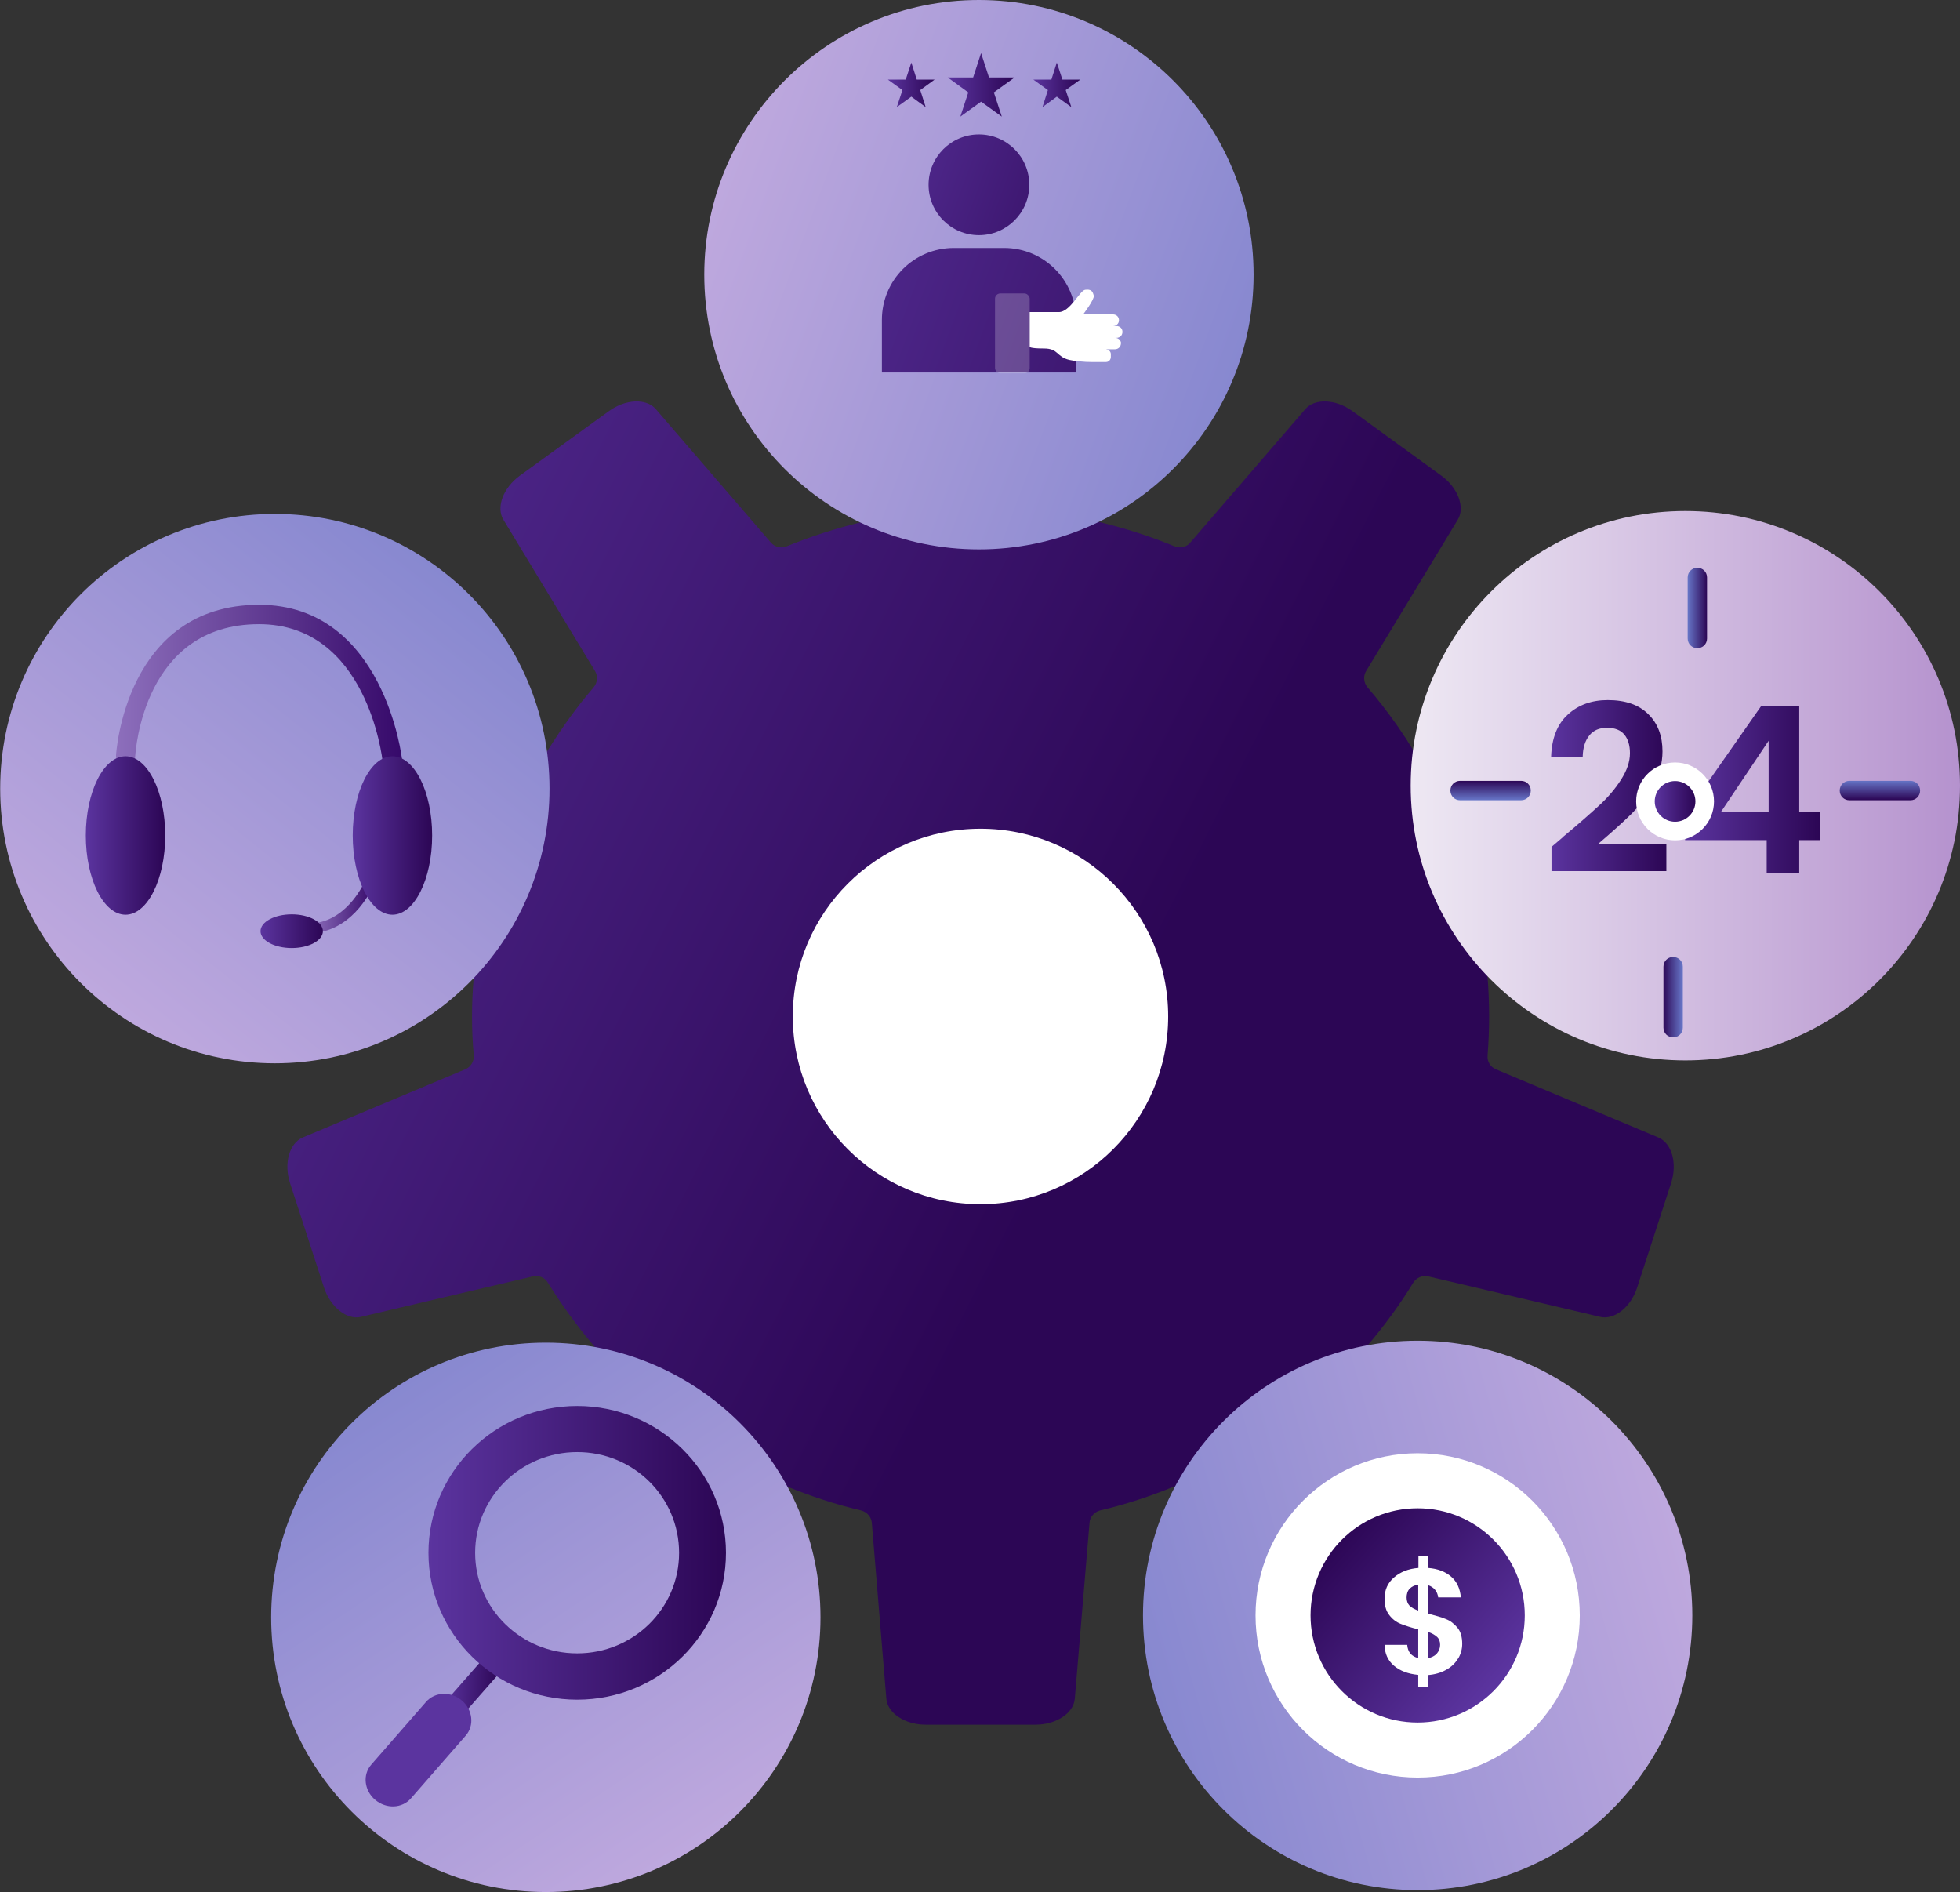
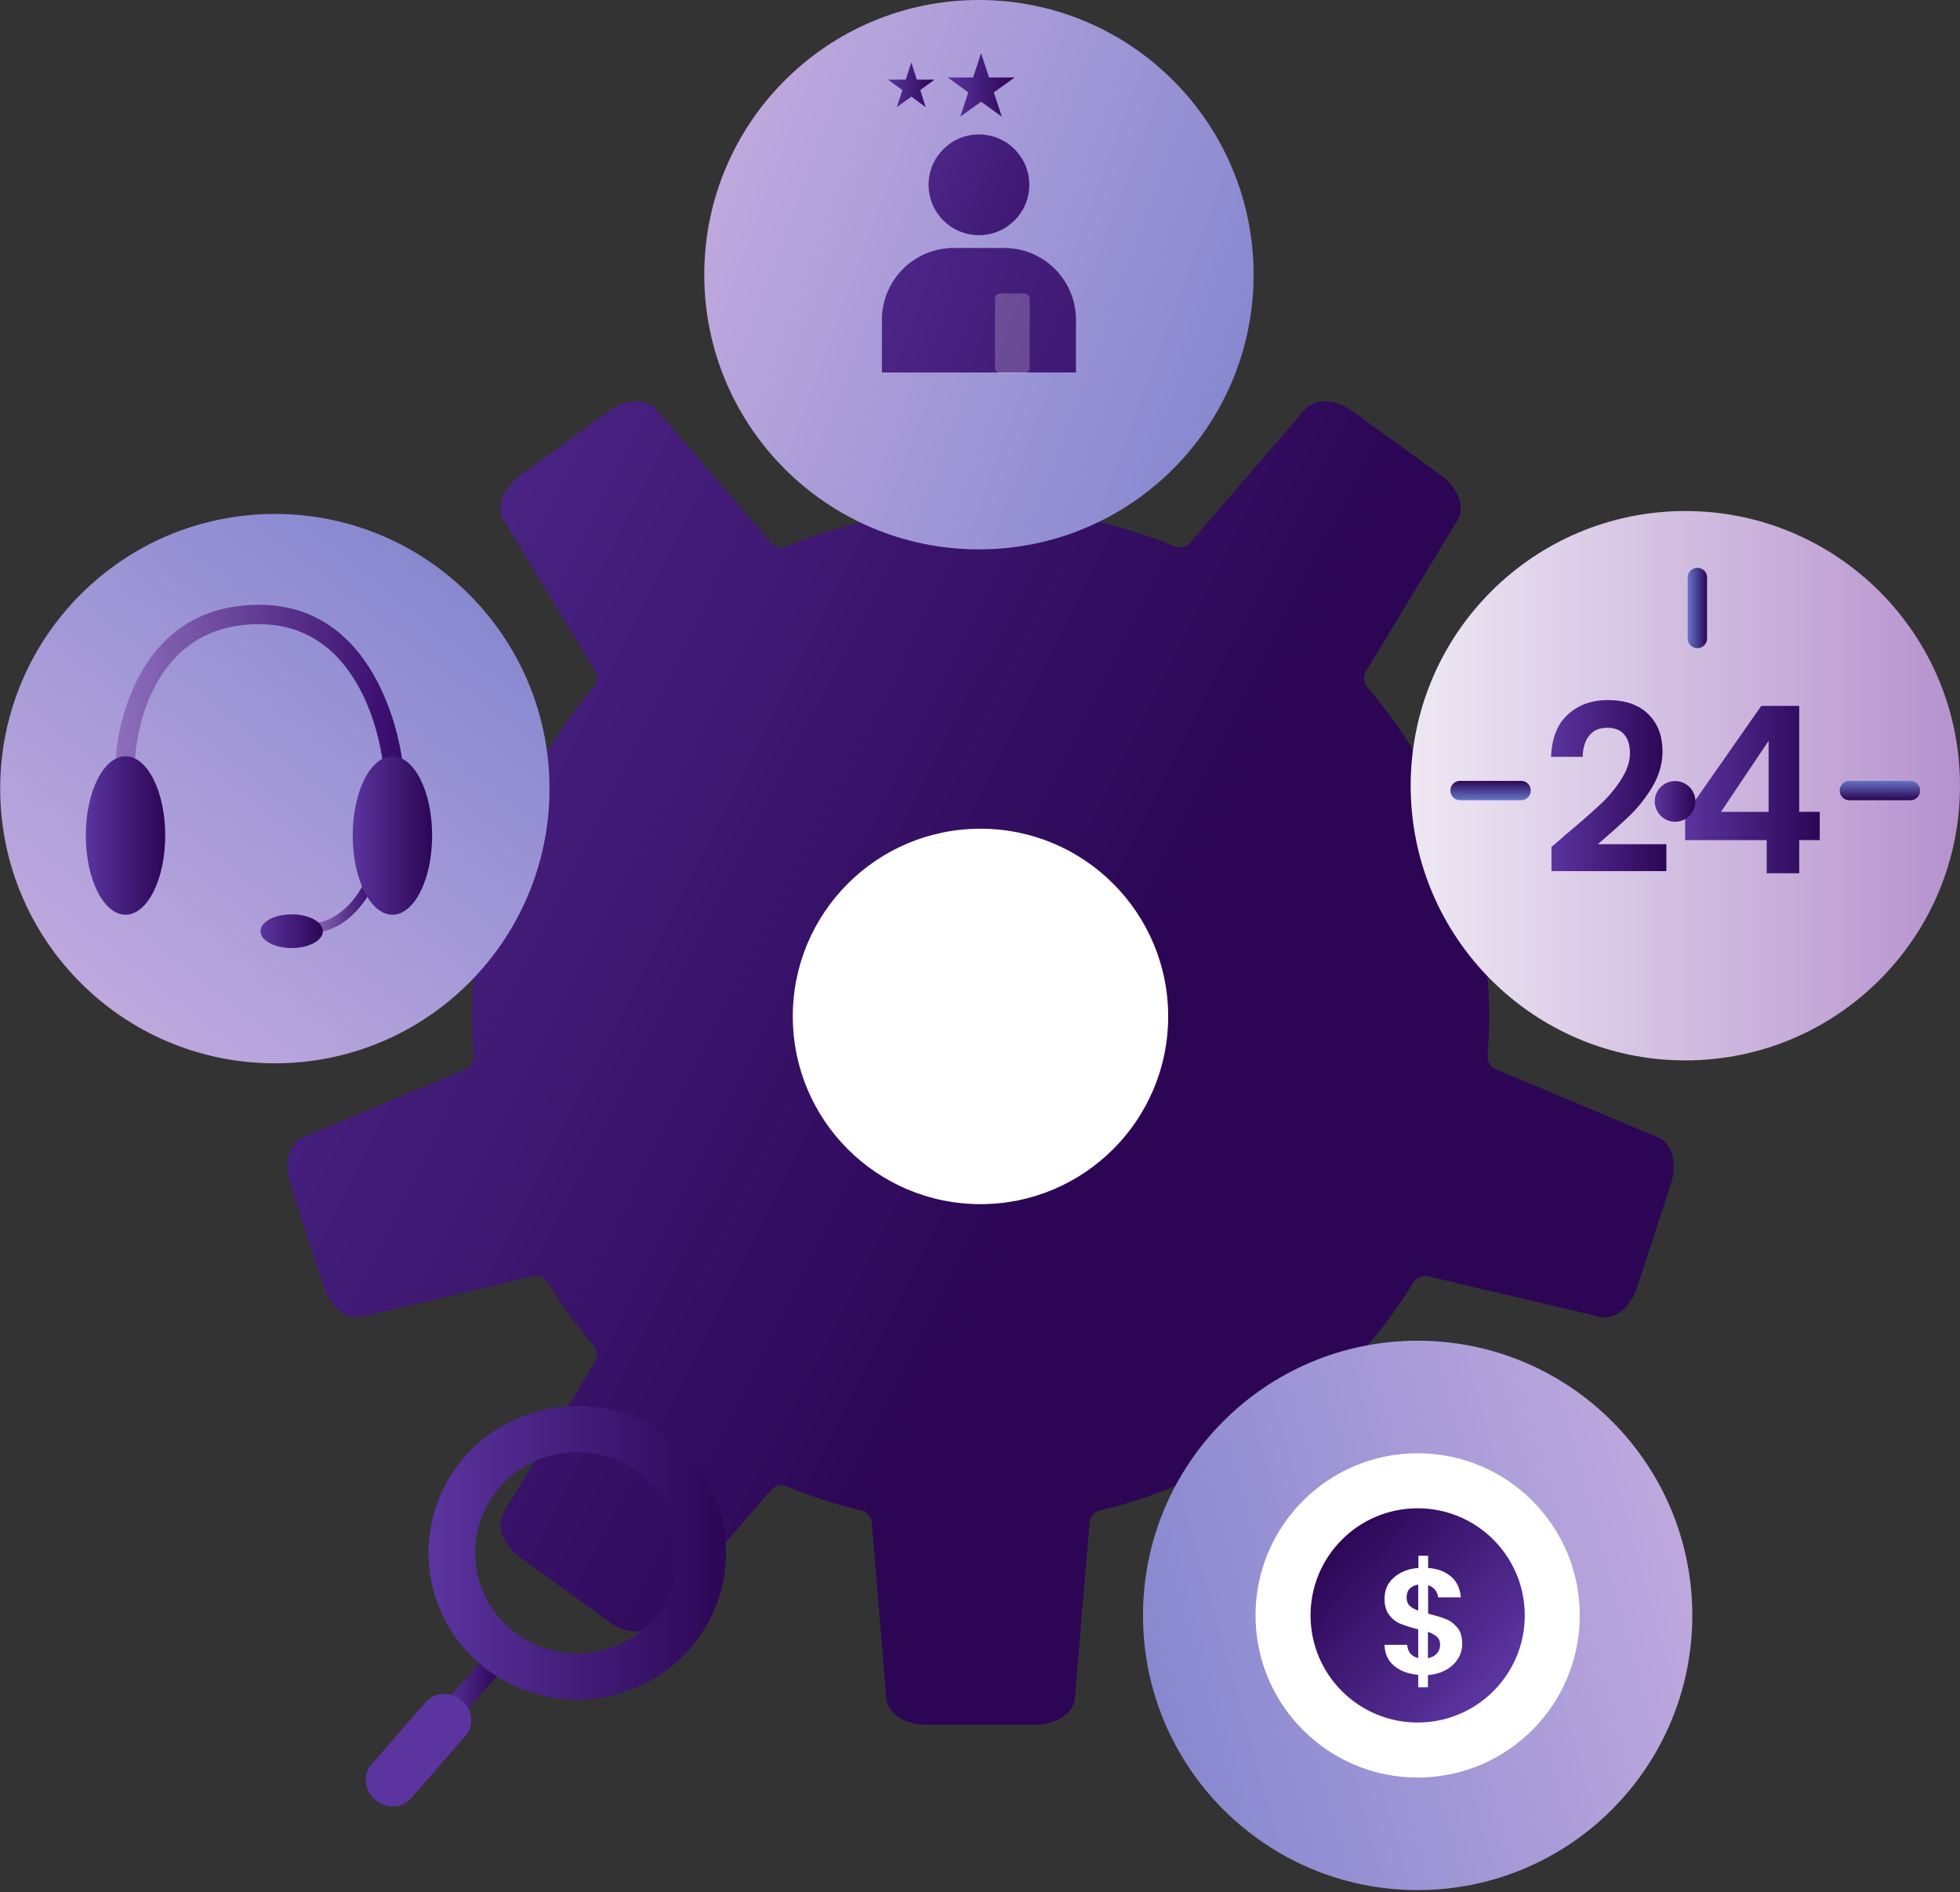
<svg xmlns="http://www.w3.org/2000/svg" xmlns:xlink="http://www.w3.org/1999/xlink" id="Layer_2" data-name="Layer 2" viewBox="0 0 101.19 97.67">
  <rect x="0" y="0" width="101.19" height="97.67" fill="#333333" stroke="none" />
  <defs>
    <style>
      .cls-1 {
        fill: url(#linear-gradient-12);
      }

      .cls-1, .cls-2, .cls-3, .cls-4, .cls-5, .cls-6, .cls-7, .cls-8, .cls-9, .cls-10, .cls-11, .cls-12, .cls-13, .cls-14, .cls-15, .cls-16, .cls-17, .cls-18, .cls-19, .cls-20, .cls-21, .cls-22, .cls-23, .cls-24, .cls-25, .cls-26, .cls-27, .cls-28, .cls-29, .cls-30 {
        stroke-width: 0px;
      }

      .cls-2 {
        fill: url(#linear-gradient-17);
      }

      .cls-3 {
        fill: url(#linear-gradient-19);
      }

      .cls-4 {
        fill: url(#linear-gradient);
      }

      .cls-5 {
        fill: url(#linear-gradient-21);
      }

      .cls-6 {
        fill: url(#linear-gradient-6);
      }

      .cls-7 {
        fill: url(#linear-gradient-15);
      }

      .cls-8 {
        fill: url(#linear-gradient-11);
      }

      .cls-9 {
        fill: url(#linear-gradient-5);
      }

      .cls-10 {
        opacity: .21;
      }

      .cls-10, .cls-16 {
        fill: #fff;
      }

      .cls-11 {
        fill: url(#linear-gradient-13);
      }

      .cls-12 {
        fill: url(#linear-gradient-23);
      }

      .cls-13 {
        fill: url(#linear-gradient-25);
      }

      .cls-14 {
        fill: url(#linear-gradient-16);
      }

      .cls-15 {
        fill: url(#linear-gradient-22);
      }

      .cls-17 {
        fill: url(#linear-gradient-20);
      }

      .cls-18 {
        fill: url(#linear-gradient-14);
      }

      .cls-19 {
        fill: url(#linear-gradient-2);
      }

      .cls-20 {
        fill: url(#linear-gradient-7);
      }

      .cls-21 {
        fill: url(#linear-gradient-3);
      }

      .cls-22 {
        fill: url(#linear-gradient-9);
      }

      .cls-23 {
        fill: url(#linear-gradient-27);
      }

      .cls-24 {
        fill: url(#linear-gradient-8);
      }

      .cls-25 {
        fill: url(#linear-gradient-24);
      }

      .cls-26 {
        fill: url(#linear-gradient-26);
      }

      .cls-27 {
        fill: url(#linear-gradient-18);
      }

      .cls-28 {
        fill: url(#linear-gradient-10);
      }

      .cls-29 {
        fill: url(#New_Gradient_Swatch_3);
      }

      .cls-30 {
        fill: url(#linear-gradient-4);
      }
    </style>
    <linearGradient id="linear-gradient" x1="-1.63" y1="25.95" x2="56.76" y2="55.58" gradientUnits="userSpaceOnUse">
      <stop offset="0" stop-color="#5b349f" />
      <stop offset="1" stop-color="#2c0655" />
    </linearGradient>
    <linearGradient id="linear-gradient-2" x1="6.24" y1="-2.24" x2="101.31" y2="33" gradientUnits="userSpaceOnUse">
      <stop offset=".24" stop-color="#cfb2e2" />
      <stop offset=".87" stop-color="#546ac3" />
    </linearGradient>
    <linearGradient id="linear-gradient-3" x1="42.43" y1="6.54" x2="59.83" y2="12.99" xlink:href="#linear-gradient" />
    <linearGradient id="linear-gradient-4" x1="34.35" y1="10.57" x2="69.77" y2="23.7" xlink:href="#linear-gradient" />
    <linearGradient id="New_Gradient_Swatch_3" data-name="New Gradient Swatch 3" x1="57.08" y1="18.03" x2="57.12" y2="18.03" gradientUnits="userSpaceOnUse">
      <stop offset=".23" stop-color="#ffdc0f" />
      <stop offset=".38" stop-color="#ffd70d" />
      <stop offset=".54" stop-color="#ffca0b" />
      <stop offset=".71" stop-color="#ffb406" />
      <stop offset=".87" stop-color="#f90" />
    </linearGradient>
    <linearGradient id="linear-gradient-5" x1="48.93" y1="4.38" x2="52.38" y2="4.38" xlink:href="#linear-gradient" />
    <linearGradient id="linear-gradient-6" x1="53.35" y1="4.38" x2="55.77" y2="4.38" xlink:href="#linear-gradient" />
    <linearGradient id="linear-gradient-7" x1="45.84" y1="4.38" x2="48.25" y2="4.38" xlink:href="#linear-gradient" />
    <linearGradient id="linear-gradient-8" x1="-3905.08" y1="-3465.49" x2="-3810" y2="-3430.25" gradientTransform="translate(-5077.55 -437.66) rotate(144)" xlink:href="#linear-gradient-2" />
    <linearGradient id="linear-gradient-9" x1="77.13" y1="86.9" x2="68.92" y2="79.59" xlink:href="#linear-gradient" />
    <linearGradient id="linear-gradient-10" x1="72.82" y1="40.56" x2="101.19" y2="40.56" gradientUnits="userSpaceOnUse">
      <stop offset="0" stop-color="#eee8f3" />
      <stop offset="1" stop-color="#b592ce" />
    </linearGradient>
    <linearGradient id="linear-gradient-11" x1="80.07" y1="40.55" x2="86.02" y2="40.55" xlink:href="#linear-gradient" />
    <linearGradient id="linear-gradient-12" x1="87" y1="40.76" x2="93.94" y2="40.76" xlink:href="#linear-gradient" />
    <linearGradient id="linear-gradient-13" x1="85.43" y1="41.37" x2="87.53" y2="41.37" xlink:href="#linear-gradient" />
    <linearGradient id="linear-gradient-14" x1="87.13" y1="31.38" x2="88.13" y2="31.38" gradientUnits="userSpaceOnUse">
      <stop offset="0" stop-color="#6675c7" />
      <stop offset="1" stop-color="#2c0655" />
    </linearGradient>
    <linearGradient id="linear-gradient-15" x1="-3527.58" y1="1453.26" x2="-3526.58" y2="1453.26" gradientTransform="translate(-1376.3 -3486.27) rotate(-90)" xlink:href="#linear-gradient-14" />
    <linearGradient id="linear-gradient-16" x1="-4949.46" y1="-2161.45" x2="-4948.46" y2="-2161.45" gradientTransform="translate(-4862.58 -2109.97) rotate(-180)" xlink:href="#linear-gradient-14" />
    <linearGradient id="linear-gradient-17" x1="-1335.99" y1="-3583.33" x2="-1334.99" y2="-3583.33" gradientTransform="translate(-3486.27 1376.3) rotate(90)" xlink:href="#linear-gradient-14" />
    <linearGradient id="linear-gradient-18" x1="-5193.73" y1="-505.05" x2="-5098.65" y2="-469.82" gradientTransform="translate(-3850.58 -3338.58) rotate(-144)" xlink:href="#linear-gradient-2" />
    <linearGradient id="linear-gradient-19" x1="87.1" y1="-.49" x2="90.02" y2="-.49" gradientTransform="translate(-44.86 142.43) rotate(-38.3)" xlink:href="#linear-gradient" />
    <linearGradient id="linear-gradient-20" x1="-4698.9" y1="-144.81" x2="-4693.77" y2="-144.81" gradientTransform="translate(-4854.43 -243.44) rotate(-174.35) scale(1.04 -1.02) skewX(-3.39)" xlink:href="#linear-gradient" />
    <linearGradient id="linear-gradient-21" x1="22.12" y1="80.16" x2="37.48" y2="80.16" xlink:href="#linear-gradient" />
    <linearGradient id="linear-gradient-22" x1="-2776.4" y1="1635.35" x2="-2681.33" y2="1670.59" gradientTransform="translate(-712.48 -3068.1) rotate(-72)" xlink:href="#linear-gradient-2" />
    <linearGradient id="linear-gradient-23" x1="5.98" y1="35.52" x2="20.76" y2="35.52" gradientUnits="userSpaceOnUse">
      <stop offset="0" stop-color="#8d6fbc" />
      <stop offset="1" stop-color="#36096a" />
    </linearGradient>
    <linearGradient id="linear-gradient-24" x1="4.44" y1="43.13" x2="8.53" y2="43.13" xlink:href="#linear-gradient" />
    <linearGradient id="linear-gradient-25" x1="16.06" y1="46.74" x2="19.32" y2="46.74" xlink:href="#linear-gradient-23" />
    <linearGradient id="linear-gradient-26" x1="13.46" y1="48.07" x2="16.67" y2="48.07" xlink:href="#linear-gradient" />
    <linearGradient id="linear-gradient-27" x1="18.21" y1="43.13" x2="22.3" y2="43.13" xlink:href="#linear-gradient" />
  </defs>
  <g id="Layer_1-2" data-name="Layer 1">
    <path class="cls-4" d="m86.28,61.06l-1.76,5.41c-.32,1-1.17,1.68-1.9,1.51l-8.88-2.09c-.3-.07-.61.06-.78.33-.7,1.14-1.49,2.22-2.36,3.24-.2.24-.23.57-.07.84l4.73,7.8c.39.64,0,1.66-.84,2.28l-4.6,3.34c-.86.62-1.94.67-2.43.1l-5.94-6.9c-.2-.23-.53-.31-.82-.19-1.23.51-2.51.93-3.83,1.24-.3.08-.53.33-.55.64l-.76,9.08c-.06.75-.97,1.34-2.02,1.34h-5.69c-1.05,0-1.96-.59-2.02-1.34l-.75-9.08c-.03-.31-.25-.56-.56-.64-1.32-.31-2.59-.73-3.83-1.24-.28-.12-.61-.04-.82.19l-5.94,6.9c-.49.57-1.57.52-2.42-.1l-3.74-2.71-.87-.63c-.85-.62-1.23-1.64-.84-2.28l4.73-7.8c.16-.27.13-.6-.07-.84-.87-1.02-1.65-2.1-2.36-3.24-.16-.27-.47-.4-.78-.33l-6.89,1.62-1.99.47c-.73.17-1.57-.51-1.9-1.51l-1.76-5.41c-.32-1-.04-2.04.66-2.34l8.39-3.52c.29-.12.46-.41.44-.72-.06-.66-.09-1.33-.09-2.01s.03-1.35.09-2.02c.02-.31-.15-.6-.44-.72l-8.39-3.52c-.7-.29-.98-1.33-.66-2.34l1.76-5.41c.33-1,1.17-1.67,1.9-1.5l8.88,2.09c.31.07.62-.06.78-.33.71-1.14,1.49-2.23,2.36-3.24.2-.24.23-.58.07-.84l-4.73-7.81c-.39-.64-.01-1.65.84-2.27l4.61-3.34c.85-.62,1.93-.67,2.42-.1l5.94,6.89c.21.24.54.31.82.19,1.24-.51,2.52-.92,3.83-1.24.31-.07.53-.32.56-.64l.75-9.07c.06-.75.97-1.35,2.02-1.35h5.69c1.05,0,1.96.6,2.02,1.35l.76,9.07c.02.29.21.53.48.61.02.02.04.02.07.03,1.32.32,2.6.73,3.83,1.24.29.12.62.05.82-.19l5.94-6.89c.49-.57,1.57-.52,2.43.1l4.6,3.34c.85.62,1.23,1.63.84,2.27l-4.73,7.81c-.16.26-.13.6.07.84.26.3.51.61.76.93.58.74,1.11,1.51,1.6,2.31.17.27.48.4.78.33l8.88-2.09c.73-.17,1.58.5,1.9,1.5l1.76,5.41c.32,1.01.04,2.05-.66,2.34l-8.39,3.52c-.29.12-.46.41-.43.72.05.67.08,1.34.08,2.02s-.03,1.35-.08,2.01c-.03.31.14.6.43.72l8.39,3.52c.7.3.98,1.34.66,2.34Z" />
    <circle class="cls-16" cx="50.62" cy="52.47" r="9.69" />
    <g>
      <circle class="cls-19" cx="50.54" cy="14.18" r="14.18" />
      <circle class="cls-21" cx="50.54" cy="9.54" r="2.6" />
      <path class="cls-30" d="m49.24,12.8h2.6c2.05,0,3.71,1.66,3.71,3.71v2.72h-10.02v-2.72c0-2.05,1.66-3.71,3.71-3.71Z" />
-       <path class="cls-16" d="m57.87,17.73c0,.16-.13.3-.31.3h-.47s.03,0,.04.01c.12.01.22.12.22.24v.15c0,.05-.01.09-.04.14-.04.07-.12.12-.22.12h-.69c-.45,0-.99-.06-1.19-.11-.68-.16-.55-.59-1.31-.59s-.74-.09-.74-.09v-1.79s.94,0,1.51,0,1.08-1.11,1.35-1.15c.34-.05.4.11.45.31.03.2-.55.96-.55.96h1.54c.18,0,.31.13.31.3s-.13.3-.31.3h.18c.18,0,.31.13.31.3,0,.18-.13.31-.31.31h-.07c.18,0,.31.14.31.3Z" />
      <path class="cls-29" d="m57.12,18.02h-.04.04Z" />
      <polygon class="cls-9" points="50.65 2.74 51.06 4 52.38 4 51.31 4.77 51.72 6.02 50.65 5.25 49.58 6.02 49.99 4.77 48.93 4 50.24 4 50.65 2.74" />
-       <polygon class="cls-6" points="54.56 3.23 54.85 4.11 55.77 4.11 55.02 4.65 55.31 5.53 54.56 4.99 53.82 5.53 54.1 4.65 53.35 4.11 54.28 4.11 54.56 3.23" />
      <polygon class="cls-20" points="47.05 3.23 47.33 4.11 48.25 4.11 47.51 4.65 47.79 5.53 47.05 4.99 46.3 5.53 46.59 4.65 45.84 4.11 46.76 4.11 47.05 3.23" />
      <rect class="cls-10" x="51.37" y="15.15" width="1.79" height="4.12" rx=".27" ry=".27" />
    </g>
    <g>
      <circle class="cls-24" cx="73.19" cy="83.39" r="14.18" />
      <circle class="cls-16" cx="73.19" cy="83.39" r="8.37" />
      <circle class="cls-22" cx="73.19" cy="83.39" r="5.53" />
      <path class="cls-16" d="m75.27,85.62c-.14.24-.34.43-.61.58-.27.15-.58.24-.94.27v.63h-.5v-.64c-.52-.05-.93-.2-1.25-.47-.32-.27-.48-.63-.49-1.08h1.17c.03.37.22.6.57.68v-1.48c-.37-.09-.67-.19-.9-.28-.23-.09-.43-.24-.59-.45-.17-.21-.25-.49-.25-.85,0-.45.16-.82.49-1.1.32-.28.74-.45,1.26-.49v-.63h.5v.63c.5.04.89.19,1.19.45.3.26.46.62.5,1.07h-1.17c-.02-.15-.07-.28-.16-.39-.09-.11-.21-.19-.36-.24v1.47c.39.1.7.19.92.28.23.09.42.24.59.44.17.2.25.49.25.84,0,.27-.07.52-.21.76Zm-2.5-2.74c.1.11.25.19.45.26v-1.34c-.19.03-.33.1-.44.21-.11.11-.16.27-.16.46,0,.17.05.31.15.42Zm1.41,2.48c.11-.13.17-.28.17-.45s-.05-.31-.16-.41c-.11-.1-.26-.19-.47-.26v1.36c.2-.04.35-.12.46-.24Z" />
    </g>
    <g>
      <circle class="cls-28" cx="87.01" cy="40.56" r="14.18" />
      <path class="cls-8" d="m80.71,43.19c.77-.64,1.38-1.18,1.84-1.6s.84-.87,1.14-1.34.46-.92.46-1.37c0-.41-.1-.73-.29-.96-.19-.23-.49-.35-.89-.35s-.71.13-.92.4c-.22.27-.33.64-.34,1.1h-1.63c.03-.96.32-1.69.86-2.18.54-.5,1.23-.75,2.06-.75.91,0,1.61.24,2.1.73.49.48.73,1.12.73,1.92,0,.62-.17,1.22-.5,1.79-.34.57-.72,1.06-1.15,1.48s-1,.93-1.69,1.52h3.54v1.39h-5.93v-1.25l.62-.53Z" />
      <path class="cls-1" d="m87,43.38v-1.32l3.93-5.62h1.96v5.47h1.06v1.46h-1.06v1.71h-1.68v-1.71h-4.2Zm4.31-5.14l-2.46,3.67h2.46v-3.67Z" />
-       <circle class="cls-16" cx="86.48" cy="41.37" r="2.01" />
      <circle class="cls-11" cx="86.48" cy="41.37" r="1.05" />
      <path class="cls-18" d="m87.63,33.46c-.28,0-.5-.22-.5-.5v-3.15c0-.28.22-.5.5-.5s.5.22.5.5v3.15c0,.28-.22.5-.5.5Z" />
      <path class="cls-7" d="m78.53,41.31h-3.15c-.28,0-.5-.22-.5-.5s.22-.5.5-.5h3.15c.28,0,.5.22.5.5s-.22.5-.5.5Z" />
-       <path class="cls-14" d="m86.38,53.55c-.28,0-.5-.22-.5-.5v-3.15c0-.28.22-.5.5-.5s.5.22.5.5v3.15c0,.28-.22.5-.5.5Z" />
      <path class="cls-2" d="m98.63,41.31h-3.15c-.28,0-.5-.22-.5-.5s.22-.5.5-.5h3.15c.28,0,.5.22.5.5s-.22.5-.5.5Z" />
    </g>
    <g>
-       <circle class="cls-27" cx="28.18" cy="83.49" r="14.18" />
      <g>
        <rect class="cls-3" x="23.78" y="85.51" width="1.12" height="3.3" transform="translate(63.58 5.62) rotate(41.3)" />
        <path class="cls-17" d="m19.37,92.91h0c.57.48,1.39.45,1.85-.08l2.82-3.23c.46-.52.37-1.34-.2-1.82h0c-.57-.48-1.39-.45-1.85.08l-2.82,3.23c-.46.52-.37,1.34.2,1.82Z" />
        <path class="cls-5" d="m29.8,72.58c-4.24,0-7.68,3.39-7.68,7.58s3.44,7.58,7.68,7.58,7.68-3.39,7.68-7.58-3.45-7.58-7.68-7.58Zm0,12.77c-2.91,0-5.27-2.32-5.27-5.19s2.36-5.2,5.27-5.2,5.26,2.32,5.26,5.2-2.36,5.19-5.26,5.19Z" />
      </g>
    </g>
    <g>
      <circle class="cls-15" cx="14.19" cy="40.71" r="14.18" />
      <path class="cls-12" d="m20.26,39.8c-.25,0-.47-.19-.5-.45-.03-.29-.84-7.13-6.39-7.13-5.96,0-6.37,6.55-6.39,6.83-.01.27-.21.48-.52.47-.28-.01-.49-.25-.47-.52,0-.08.47-7.78,7.39-7.78,6.45,0,7.38,7.94,7.38,8.02.03.27-.17.52-.44.55-.02,0-.04,0-.05,0Z" />
      <ellipse class="cls-25" cx="6.48" cy="43.13" rx="2.05" ry="4.09" />
      <path class="cls-13" d="m16.31,48.15c-.12,0-.23-.09-.25-.22-.02-.14.08-.26.22-.28,1.73-.23,2.55-2.14,2.55-2.16.05-.13.2-.19.33-.13.13.05.19.2.13.33-.04.09-.94,2.2-2.95,2.46-.01,0-.02,0-.03,0Z" />
      <ellipse class="cls-26" cx="15.06" cy="48.07" rx="1.61" ry=".87" />
      <ellipse class="cls-23" cx="20.26" cy="43.13" rx="2.05" ry="4.09" />
    </g>
  </g>
</svg>